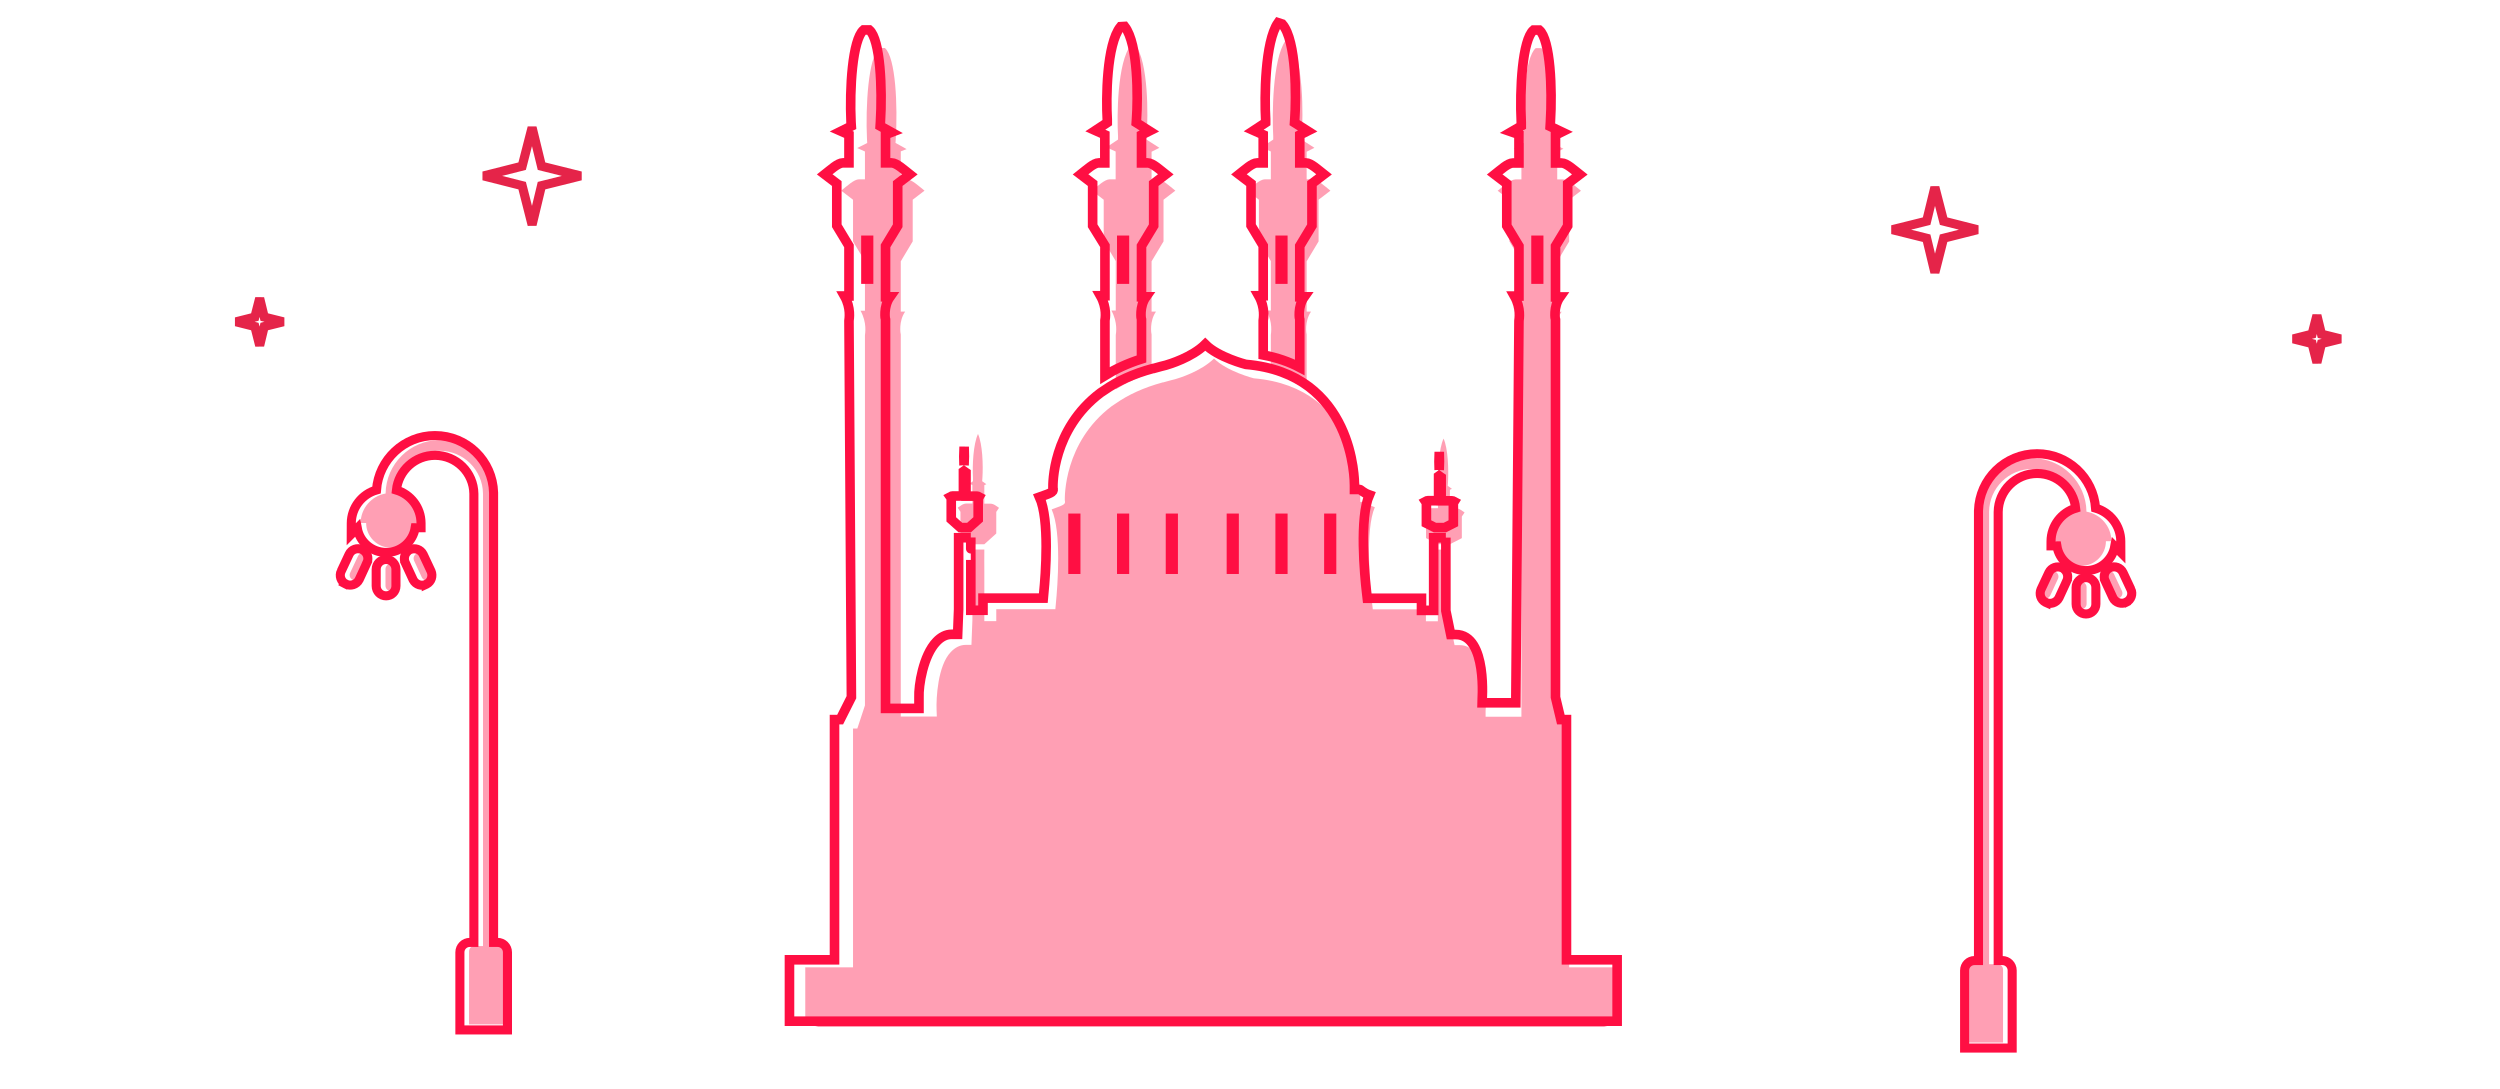
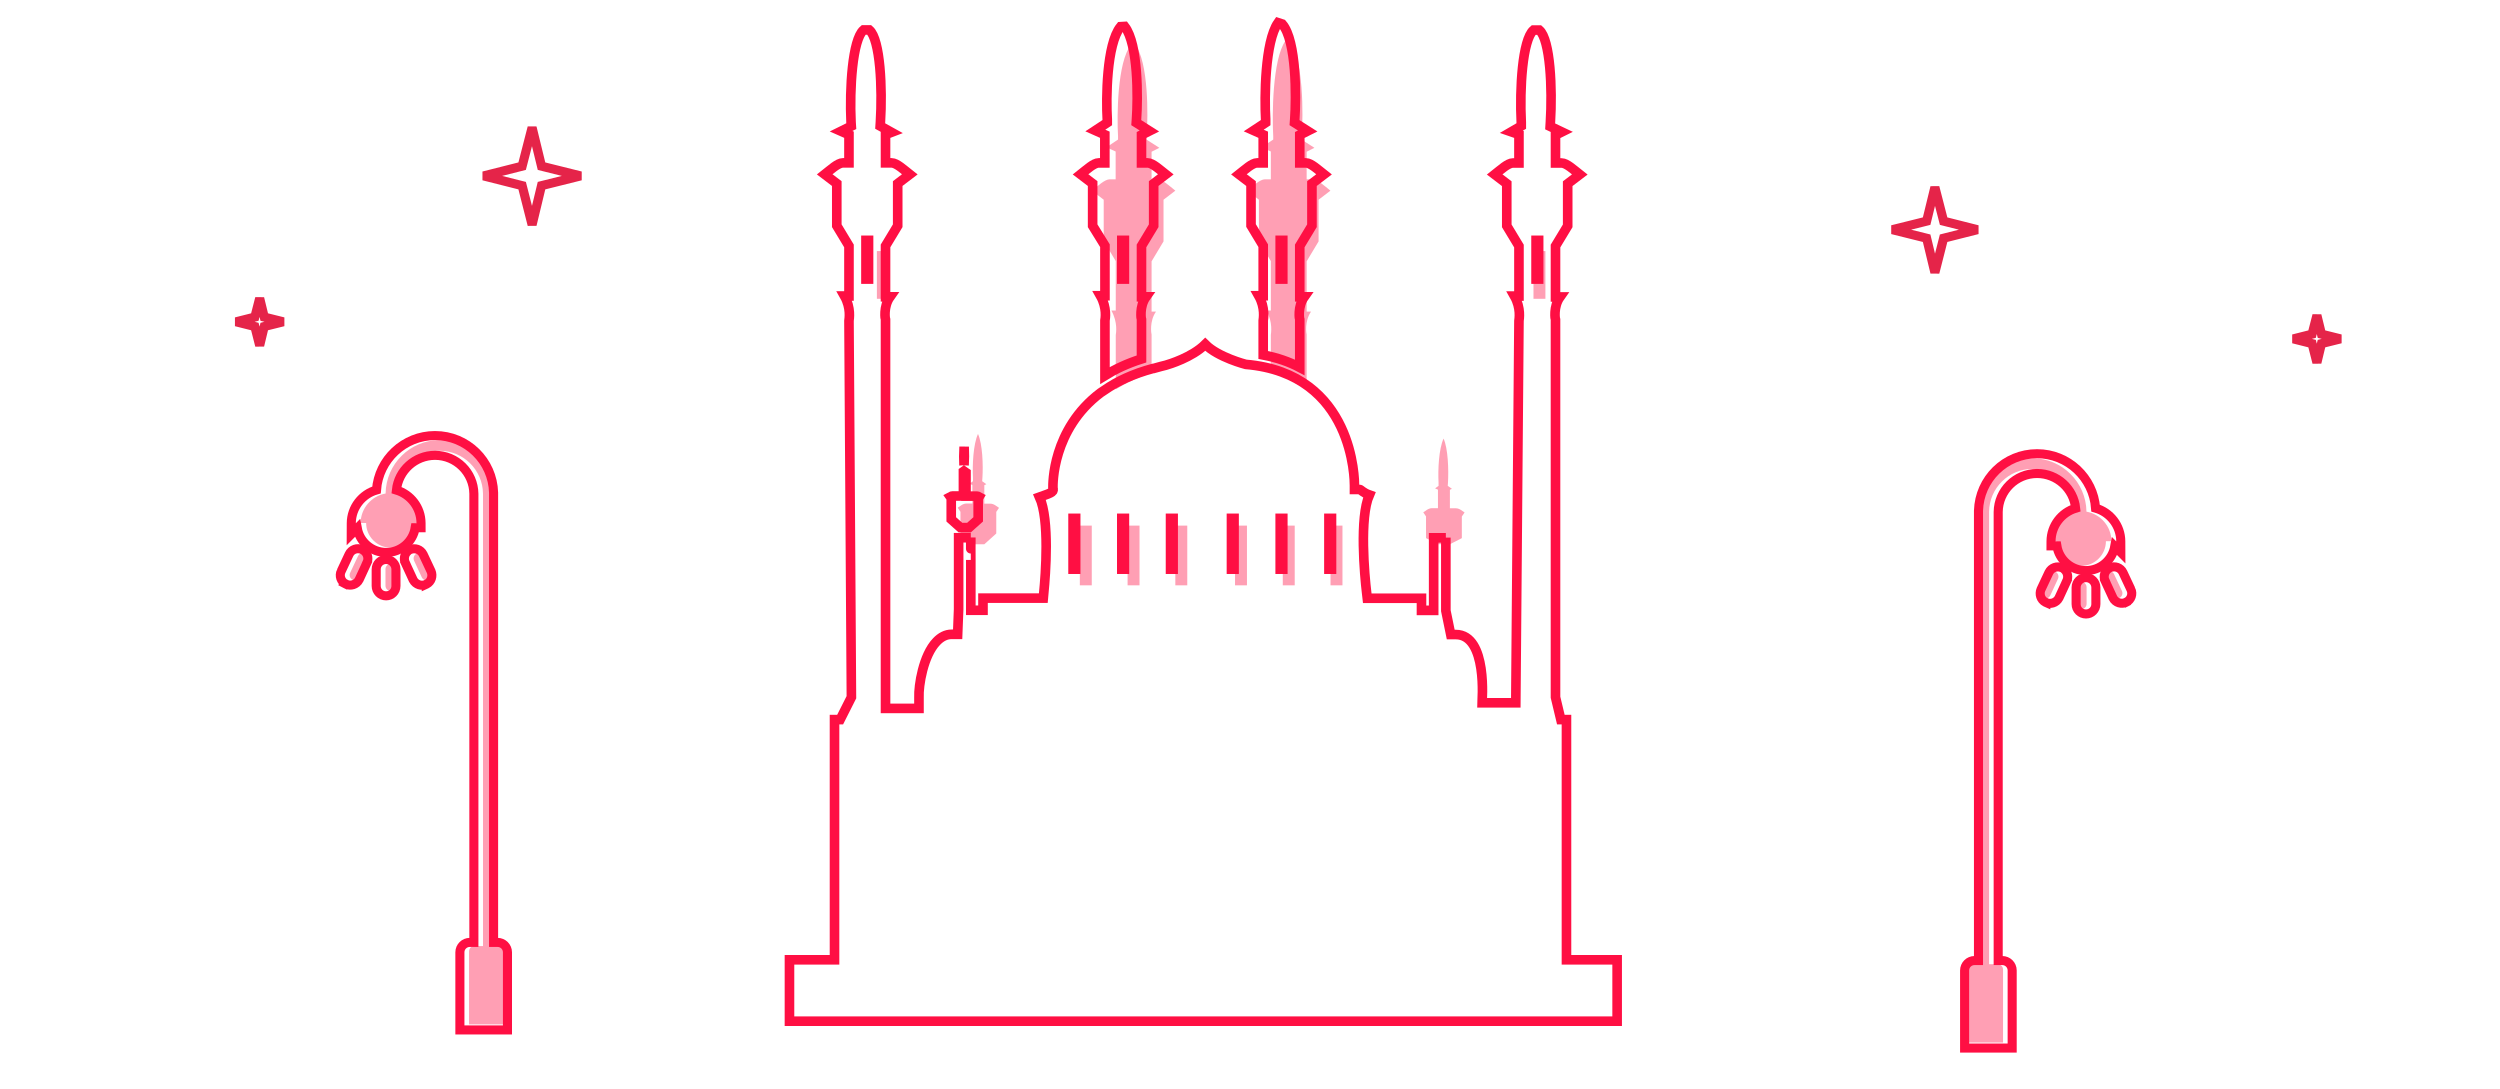
<svg xmlns="http://www.w3.org/2000/svg" width="551" height="240" fill="none" viewBox="0 0 551 240">
  <path stroke="#e52449" stroke-width="2" d="M119.208 36.036 119.351 36.624 119.938 36.771 127.97 38.77 119.938 40.77 119.349 40.916 119.207 41.506 117.274 49.544 115.229 41.493 115.082 40.916 114.504 40.771 106.579 38.77 114.504 36.77 115.08 36.624 115.228 36.049 117.274 28.104 119.208 36.036ZM58.097 69.292 58.241 69.88 58.827 70.025 62.438 70.923 58.827 71.82 58.239 71.967 58.096 72.558 57.231 76.158 56.315 72.545 56.167 71.967 55.589 71.821 52.025 70.923 55.589 70.025 56.165 69.88 56.314 69.305 57.231 65.736 58.097 69.292ZM511.512 73.056 511.656 73.644 512.243 73.789 515.853 74.687 512.243 75.584 511.654 75.731 511.511 76.321 510.646 79.922 509.73 76.309 509.583 75.731 509.005 75.585 505.44 74.687 509.005 73.789 509.581 73.644 509.729 73.068 510.646 69.5 511.512 73.056ZM428.226 48.166 428.373 48.74 428.949 48.886 435.83 50.621 428.949 52.356 428.371 52.503 428.225 53.08 426.448 60.066 424.77 53.093 424.628 52.503 424.039 52.356 417.064 50.621 424.039 48.887 424.626 48.74 424.769 48.153 426.448 41.271 428.226 48.166Z" />
  <path fill="#ff9fb4" d="M340.608 55.332H337.977V65.856H340.608V55.332ZM195.898 55.332H193.267V65.856H195.898V55.332ZM251.152 55.332H248.521V65.856H251.152V55.332ZM285.356 55.332H282.725V65.856H285.356V55.332ZM295.879 115.846H293.248V129.001H295.879V115.846ZM285.356 115.846H282.725V129.001H285.356V115.846ZM274.831 115.846H272.199V129.001H274.831V115.846ZM240.627 115.846H237.996V129.001H240.627V115.846ZM251.152 115.846H248.521V129.001H251.152V115.846ZM261.674 115.846H259.043V129.001H261.674V115.846ZM314.295 118.579V113.817L313.69 112.922C314.164 112.633 314.795 112.001 315.611 112.001H316.926V107.923L316.295 107.634 317.058 107.081V106.371C316.9 103.582 317.111 98.925 318.163 96.662 319.163 98.899 319.294 103.556 319.137 106.344L319.084 107.081 320.005 107.739 319.558 107.949V112.028H320.873C321.689 112.028 322.32 112.659 322.794 112.949L322.189 113.843V118.605L319.558 119.947H316.926L314.295 118.605V118.579Z" />
  <path fill="#ff9fb4" d="M277.462 53.202V44.02L274.857 42.02C276.12 41.02 277.699 39.521 278.777 39.521H280.093V33.39L278.041 32.469 280.619 30.759V30.022C280.356 25.392 280.435 13.131 283.303 9L284.197 9.289C287.328 12.92 287.223 25.392 286.907 29.97L286.855 30.759 289.696 32.575 287.986 33.443V39.521H289.302C290.38 39.521 291.959 41.02 293.222 42.02L290.617 44.02V53.202L287.986 57.596V68.673H288.96C287.46 70.804 287.933 73.619 287.986 73.725V84.039C285.723 82.828 283.119 81.907 280.093 81.329V73.83C280.119 73.488 280.593 71.067 279.119 68.436H280.093V57.544L277.462 53.15V53.202ZM243.258 53.203V44.021L240.653 42.021C241.916 41.021 243.495 39.521 244.574 39.521H245.889V33.391L243.837 32.47 246.415 30.76V30.023C246.152 25.603 246.231 13.684 249.283 9.869L250.178 9.816C253.151 13.684 253.046 25.55 252.73 29.971L252.677 30.76 255.519 32.575 253.809 33.444V39.521H255.124C256.203 39.521 257.782 41.021 259.045 42.021L256.44 44.021V53.203L253.809 57.597V68.674H254.782C253.283 70.805 253.756 73.62 253.809 73.725V82.198C250.757 83.171 248.152 84.408 245.915 85.802V73.831C245.968 73.489 246.415 71.068 244.942 68.437H245.915V57.544L243.284 53.15 243.258 53.203ZM211.683 117.558V112.795L211.078 111.901C211.552 111.611 212.183 110.98 212.999 110.98H214.314V106.902L213.683 106.612 214.446 106.06V105.349C214.288 102.56 214.499 97.903 215.551 95.641 216.551 97.877 216.709 102.534 216.524 105.323L216.472 106.06 217.393 106.717 216.945 106.928V111.006H218.261C219.077 111.006 219.708 111.638 220.182 111.927L219.577 112.822V117.584L216.945 119.952H214.314L211.683 117.584V117.558Z" />
-   <path fill="#ff9fb4" d="M356.395 225.406L353.553 226.353H180.322L177.481 225.406V213.198H188.005V160.576H188.952L190.636 155.472V73.882C190.663 73.54 191.136 71.119 189.663 68.488H190.636V57.596L188.005 53.202V44.019L185.4 42.02C186.663 41.02 188.242 39.52 189.321 39.52H190.636V33.39L188.926 32.627L191.136 31.521L191.084 30.68C190.742 23.418 191.373 12.657 193.794 10.578H195.03C197.425 12.657 197.872 23.418 197.425 30.653L197.372 31.495L199.819 32.863L198.53 33.363V39.52H199.845C200.924 39.52 202.503 41.02 203.765 42.02L201.161 44.019V53.202L198.53 57.596V68.672H199.503C198.003 70.804 198.477 73.619 198.53 73.724V157.919H206.475L206.423 156.472C206.318 153.972 206.66 146.71 209.554 143.711C210.448 142.764 211.527 142.132 212.843 142.132H214.106L214.316 136.686V126.135C214.316 125.977 214.316 121.11 214.316 121.11H216.947V121.057C216.947 121.057 216.921 125.951 216.947 125.951V136.896H219.578V134.265H232.602L232.707 133.081C233.102 129.108 233.997 117.216 231.786 112.269C234.865 111.191 234.839 111.085 234.681 110.217C234.681 109.559 234.444 97.535 244.995 89.537L245.863 88.958C248.599 87.037 252.019 85.432 256.282 84.275H256.387C257.229 84.012 259.045 83.564 259.045 83.564C259.781 83.354 264.728 81.854 267.569 79.013C270.384 81.854 276.331 83.38 276.331 83.38C299.8 85.38 299.8 108.77 299.8 109.77V110.612H300.931C301.142 110.612 301.668 111.322 303.01 111.796C300.852 116.769 301.957 129.161 302.431 133.134L302.563 134.292H314.271V136.923H316.902V121.136H319.533V121.084V137.002L320.585 142.185H321.664C328.637 142.185 327.426 156.524 327.426 156.656V157.971H335.32V73.908C335.346 73.566 335.819 71.146 334.346 68.514H335.32V57.622L332.688 53.228V44.045L330.084 42.046C331.347 41.046 332.925 39.546 334.004 39.546H335.32V33.337L333.662 32.758L335.819 31.495V30.706C335.451 23.444 336.056 12.683 338.477 10.604H339.713C342.108 12.683 342.555 23.444 342.108 30.68L342.055 31.574L344.581 32.785L343.213 33.469V39.546H344.528C345.607 39.546 347.186 41.046 348.449 42.046L345.844 44.045V53.228L343.213 57.622V68.699H344.186C342.687 70.83 343.16 73.645 343.213 73.75V155.314L344.897 160.576H345.844V213.198H356.368V225.406H356.395Z" />
-   <path fill="#ff0f43" d="M340.175 51.912H337.49V62.568H340.175V51.912ZM192.486 51.912H189.8V62.568H192.486V51.912ZM248.874 51.912H246.189V62.568H248.874V51.912ZM283.784 51.912H281.099V62.568H283.784V51.912ZM294.523 113.186H291.838V126.506H294.523V113.186ZM283.784 113.186H281.099V126.506H283.784V113.186ZM273.043 113.186H270.358V126.506H273.043V113.186ZM238.133 113.186H235.448V126.506H238.133V113.186ZM248.874 113.186H246.189V126.506H248.874V113.186ZM259.616 113.186H256.93V126.506H259.616V113.186Z" />
-   <path stroke="#ff0f43" stroke-width="2.118" d="M317.216 99.619C317.281 101.022 317.266 102.401 317.205 103.489L317.199 103.565V103.562L317.197 103.532C317.134 102.439 317.131 101.041 317.216 99.619ZM314.379 110.805L314.195 110.535L314.179 110.512C314.387 110.396 314.538 110.353 314.663 110.353H317.065V104.95L317.17 104.874L317.595 105.176L317.632 105.201V110.379H320.034C320.158 110.379 320.308 110.423 320.516 110.538L320.501 110.562L320.317 110.831V115.328L318.438 116.279H316.258L314.379 115.328V110.805Z" />
+   <path fill="#ff0f43" d="M340.175 51.912H337.49V62.568H340.175V51.912ZM192.486 51.912H189.8V62.568H192.486V51.912ZM248.874 51.912H246.189V62.568H248.874V51.912ZM283.784 51.912H281.099V62.568H283.784ZM294.523 113.186H291.838V126.506H294.523V113.186ZM283.784 113.186H281.099V126.506H283.784V113.186ZM273.043 113.186H270.358V126.506H273.043V113.186ZM238.133 113.186H235.448V126.506H238.133V113.186ZM248.874 113.186H246.189V126.506H248.874V113.186ZM259.616 113.186H256.93V126.506H259.616V113.186Z" />
  <path stroke="#ff0f43" stroke-miterlimit="10" stroke-width="2.118" d="M275.726 40.459 273.067 38.434C274.356 37.422 275.967 35.903 277.068 35.903H278.411V29.696L276.316 28.763 278.948 27.032V26.286C278.679 21.597 278.76 9.183 281.687 5L282.6 5.293C285.795 8.969 285.688 21.597 285.366 26.233L285.312 27.032 288.212 28.87 286.467 29.749V35.903H287.809C288.91 35.903 290.522 37.422 291.81 38.434L289.152 40.459V49.756L286.467 54.205V65.421H287.46C285.93 67.579 286.413 70.429 286.467 70.536V80.979C284.157 79.754 281.499 78.821 278.411 78.235V70.643C278.438 70.296 278.921 67.845 277.417 65.181H278.411V54.152L275.726 49.703V40.459ZM240.818 49.757V40.459L238.159 38.434C239.448 37.422 241.06 35.903 242.161 35.903H243.503V29.696L241.409 28.764 244.04 27.032V26.286C243.772 21.811 243.852 9.742 246.967 5.88L247.88 5.826C250.915 9.742 250.807 21.757 250.485 26.233L250.431 27.032 253.331 28.87 251.586 29.75V35.903H252.928C254.029 35.903 255.641 37.422 256.93 38.434L254.271 40.459V49.757L251.586 54.206V65.421H252.579C251.049 67.579 251.532 70.43 251.586 70.536V79.115C248.471 80.1 245.812 81.352 243.53 82.764V70.643C243.584 70.297 244.04 67.846 242.536 65.181H243.53V54.152L240.818 49.757Z" />
  <path stroke="#ff0f43" stroke-width="2.118" d="M212.497 98.482C212.569 99.923 212.552 101.344 212.479 102.454L212.473 102.53V102.526L212.471 102.496C212.407 101.377 212.406 99.939 212.497 98.482ZM209.654 109.77L209.469 109.5L209.452 109.477C209.661 109.361 209.812 109.317 209.937 109.317H212.339V103.915L212.445 103.839L212.869 104.141L212.906 104.166V109.344H215.308C215.433 109.344 215.583 109.388 215.79 109.503L215.776 109.526L215.591 109.796V114.471L213.562 116.283H211.683L209.654 114.471V109.77Z" />
  <path stroke="#ff0f43" stroke-miterlimit="10" stroke-width="2.118" d="M356.418 225.076H174V211.534H183.928V158.595H185.168L187.65 153.67L187.114 70.693C187.141 70.347 187.624 67.896 186.12 65.232H187.114V54.202L184.428 49.754V40.456L181.77 38.431C183.059 37.419 184.67 35.9 185.771 35.9H187.114V29.693L185.368 28.921L187.624 27.802L187.57 26.949C187.221 19.596 187.866 8.7 190.336 6.596H191.598C194.042 8.7 194.498 19.596 194.042 26.922L193.988 27.775L196.485 29.16L195.17 29.666V35.9H196.512C197.613 35.9 199.224 37.419 200.513 38.431L197.855 40.456V49.754L195.17 54.202V65.418H196.163C194.633 67.576 195.116 70.427 195.17 70.533V156.133H202.542V153.67C202.434 151.139 203.467 144.434 206.421 141.397C207.334 140.438 208.435 139.799 209.778 139.799H211.066L211.281 134.284V123.601C211.281 123.441 211.281 118.513 211.281 118.513H213.967V118.46C213.967 118.46 213.94 123.415 213.967 123.415V134.497H216.652V131.833H229.944L230.051 130.634C230.454 126.612 231.367 114.57 229.112 109.562C232.253 108.469 232.226 108.363 232.065 107.484C232.065 106.818 231.824 94.643 242.592 86.544L243.478 85.958C246.271 84.013 249.761 82.388 254.112 81.216H254.219C255.078 80.95 256.931 80.497 256.931 80.497C257.683 80.284 262.731 78.765 265.631 75.888C268.505 78.765 274.573 80.31 274.573 80.31C298.526 82.335 298.526 106.018 298.526 107.031V107.883H299.681C299.896 107.883 300.433 108.603 301.802 109.082C299.6 114.117 300.728 126.665 301.211 130.688L301.346 131.86H313.295V134.524H315.98V118.539H318.666V118.486V134.604L319.74 139.852H320.841C327.957 139.852 326.636 154.768 326.636 154.901H334.081L334.777 70.72C334.804 70.373 335.288 67.922 333.784 65.258H334.777V54.229L332.092 49.78V40.483L329.434 38.458C330.723 37.446 332.334 35.927 333.435 35.927H334.777V29.64L333.086 29.054L335.288 27.775V26.976C334.912 19.623 335.529 8.727 338 6.622H339.262C341.706 8.727 342.162 19.623 341.706 26.949L341.652 27.855L344.23 29.08L342.833 29.773V35.927H344.176C345.277 35.927 346.888 37.446 348.177 38.458L345.519 40.483V49.78L342.833 54.229V65.445H343.827C342.296 67.603 342.78 70.453 342.833 70.56V153.67L344.009 158.595H345.25V211.534H356.418V225.076Z" />
  <path fill="#ff9fb4" d="M458.708 128.258C458.07 128.258 457.532 128.783 457.532 129.434V133.086C457.532 133.749 458.045 134.262 458.708 134.262 459.371 134.262 459.884 133.737 459.884 133.086V129.434C459.884 128.771 459.346 128.258 458.708 128.258ZM453.029 126.009C452.429 125.746 451.741 125.984 451.453 126.572L449.727 130.249C449.476 130.837 449.702 131.538 450.29 131.813 450.74 132.076 451.528 131.926 451.866 131.275L453.567 127.597C453.842 127.009 453.617 126.309 453.029 126.021V126.009ZM467.665 130.234 465.939 126.556C465.664 125.968 464.976 125.73 464.388 125.993 463.8 126.268 463.537 126.981 463.825 127.569L465.526 131.247C465.851 131.897 466.639 132.048 467.102 131.785 467.69 131.522 467.953 130.822 467.665 130.221V130.234Z" />
  <path fill="#ff9fb4" d="M465.362 119.289C465.349 116.024 462.972 113.322 459.857 112.771C459.77 106.266 454.466 101 447.949 101C441.431 101 436.24 106.166 436.052 112.571V112.646C436.052 112.646 436.052 112.746 436.052 112.796V212.509H434.176C433.525 212.509 433 213.034 433 213.685V229.772H441.469V213.685C441.469 213.022 440.931 212.509 440.293 212.509H438.391V112.796C438.454 107.58 442.707 103.352 447.936 103.352C453.165 103.352 457.406 107.555 457.481 112.759C454.378 113.322 452.027 116.011 452.014 119.276H453.215C453.227 122.279 455.667 124.718 458.682 124.718C461.696 124.718 464.136 122.279 464.148 119.276H465.349L465.362 119.289Z" />
  <path stroke="#ff0f43" stroke-width="2" d="M459.754 127.307C460.932 127.307 461.932 128.254 461.932 129.484V133.144C461.932 134.341 460.978 135.322 459.754 135.322 458.538 135.322 457.576 134.36 457.576 133.144V129.484C457.577 128.274 458.57 127.307 459.754 127.307ZM451.587 126.176C452.121 125.087 453.393 124.667 454.465 125.136L455.064 125.397V125.56C455.726 126.202 455.906 127.211 455.509 128.062L455.51 128.063 453.806 131.747 453.796 131.769 453.787 131.788C453.202 132.913 451.841 133.261 450.896 132.771V132.772C450.875 132.763 450.856 132.75 450.835 132.74 450.829 132.737 450.822 132.734 450.816 132.73V132.729C449.753 132.178 449.407 130.915 449.835 129.908L449.851 129.875 451.58 126.19 451.583 126.184 451.587 126.176ZM465.035 125.125C466.099 124.65 467.384 125.073 467.902 126.177L469.623 129.843 469.628 129.842C470.144 130.918 469.7 132.186 468.656 132.709L468.656 132.71C468.643 132.717 468.629 132.722 468.615 132.729 468.6 132.737 468.586 132.746 468.571 132.753L468.57 132.752C467.629 133.222 466.264 132.899 465.689 131.749L465.683 131.735 465.676 131.722 463.972 128.037 463.973 128.036C463.449 126.937 463.943 125.637 465.02 125.133L465.035 125.125Z" />
  <path stroke="#ff0f43" stroke-width="2" d="M448.976 100C455.79 100 461.376 105.299 461.869 111.992C465.058 112.912 467.406 115.832 467.419 119.317L467.429 121.75L466.102 120.419C465.565 123.45 462.92 125.76 459.728 125.76C456.496 125.76 453.823 123.394 453.332 120.309H452.044L452.048 119.305C452.061 115.853 454.343 112.964 457.476 112.008C457.02 107.71 453.386 104.356 448.963 104.355C444.275 104.355 440.458 108.148 440.401 112.829V211.706H441.306C442.483 211.706 443.483 212.655 443.483 213.885V231H433V213.885C433 212.681 433.974 211.706 435.178 211.706H436.058V112.577L436.059 112.562C436.262 105.614 441.898 100 448.976 100Z" />
  <path fill="#ff9fb4" d="M86.136 124.258C86.774 124.258 87.312 124.783 87.312 125.434V129.086C87.312 129.749 86.799 130.262 86.136 130.262 85.473 130.262 84.96 129.737 84.96 129.086V125.434C84.96 124.771 85.498 124.258 86.136 124.258ZM91.815 122.009C92.415 121.746 93.103 121.984 93.391 122.572L95.117 126.249C95.367 126.837 95.142 127.538 94.554 127.813 94.104 128.076 93.316 127.926 92.978 127.275L91.277 123.597C91.002 123.009 91.227 122.309 91.815 122.021V122.009ZM77.179 126.234 78.905 122.556C79.18 121.968 79.868 121.73 80.456 121.993 81.044 122.268 81.307 122.981 81.019 123.569L79.318 127.247C78.993 127.897 78.204 128.048 77.742 127.785 77.154 127.522 76.891 126.822 77.179 126.221V126.234Z" />
  <path fill="#ff9fb4" d="M79.482 115.289C79.495 112.024 81.871 109.322 84.986 108.771C85.074 102.266 90.378 97 96.895 97C103.413 97 108.604 102.166 108.792 108.571V108.646C108.792 108.646 108.792 108.746 108.792 108.796V208.509H110.668C111.319 208.509 111.844 209.034 111.844 209.685V225.772H103.375V209.685C103.375 209.022 103.913 208.509 104.551 208.509H106.452V108.796C106.39 103.58 102.137 99.352 96.908 99.352C91.679 99.352 87.438 103.555 87.363 108.759C90.465 109.322 92.817 112.011 92.83 115.276H91.629C91.616 118.279 89.177 120.718 86.162 120.718C83.147 120.718 80.708 118.279 80.696 115.276H79.495L79.482 115.289Z" />
  <path stroke="#ff0f43" stroke-width="2" d="M85.09 123.307C83.912 123.307 82.912 124.254 82.912 125.484V129.144C82.912 130.341 83.866 131.322 85.09 131.322 86.306 131.322 87.267 130.36 87.267 129.144V125.484C87.267 124.274 86.274 123.307 85.09 123.307ZM93.256 122.176C92.723 121.087 91.451 120.667 90.378 121.136L89.78 121.397V121.56C89.117 122.202 88.938 123.211 89.335 124.062L89.334 124.063 91.038 127.747 91.047 127.769 91.057 127.788C91.641 128.913 93.002 129.261 93.948 128.771V128.772C93.969 128.763 93.988 128.75 94.008 128.74 94.015 128.737 94.022 128.734 94.028 128.73V128.729C95.091 128.178 95.437 126.915 95.008 125.908L94.993 125.875 93.264 122.19 93.26 122.184 93.256 122.176ZM79.808 121.125C78.744 120.65 77.46 121.073 76.942 122.177L75.221 125.843 75.216 125.842C74.7 126.918 75.143 128.186 76.188 128.709L76.187 128.71C76.2 128.717 76.215 128.722 76.228 128.729 76.244 128.737 76.258 128.746 76.273 128.753L76.274 128.752C77.215 129.222 78.58 128.899 79.155 127.749L79.161 127.735 79.168 127.722 80.872 124.037 80.871 124.036C81.395 122.937 80.9 121.637 79.824 121.133L79.808 121.125Z" />
  <path stroke="#ff0f43" stroke-width="2" d="M95.868 96C89.054 96 83.468 101.299 82.975 107.992C79.786 108.912 77.438 111.832 77.425 115.317L77.415 117.75L78.742 116.419C79.278 119.45 81.923 121.76 85.116 121.76C88.348 121.76 91.021 119.394 91.512 116.309H92.8L92.796 115.305C92.783 111.853 90.5 108.964 87.368 108.008C87.823 103.71 91.457 100.356 95.881 100.355C100.569 100.355 104.386 104.148 104.442 108.829V207.706H103.538C102.361 207.706 101.36 208.655 101.36 209.885V227H111.844V209.885C111.844 208.681 110.87 207.706 109.666 207.706H108.786V108.577L108.785 108.562C108.582 101.614 102.946 96 95.868 96Z" />
</svg>